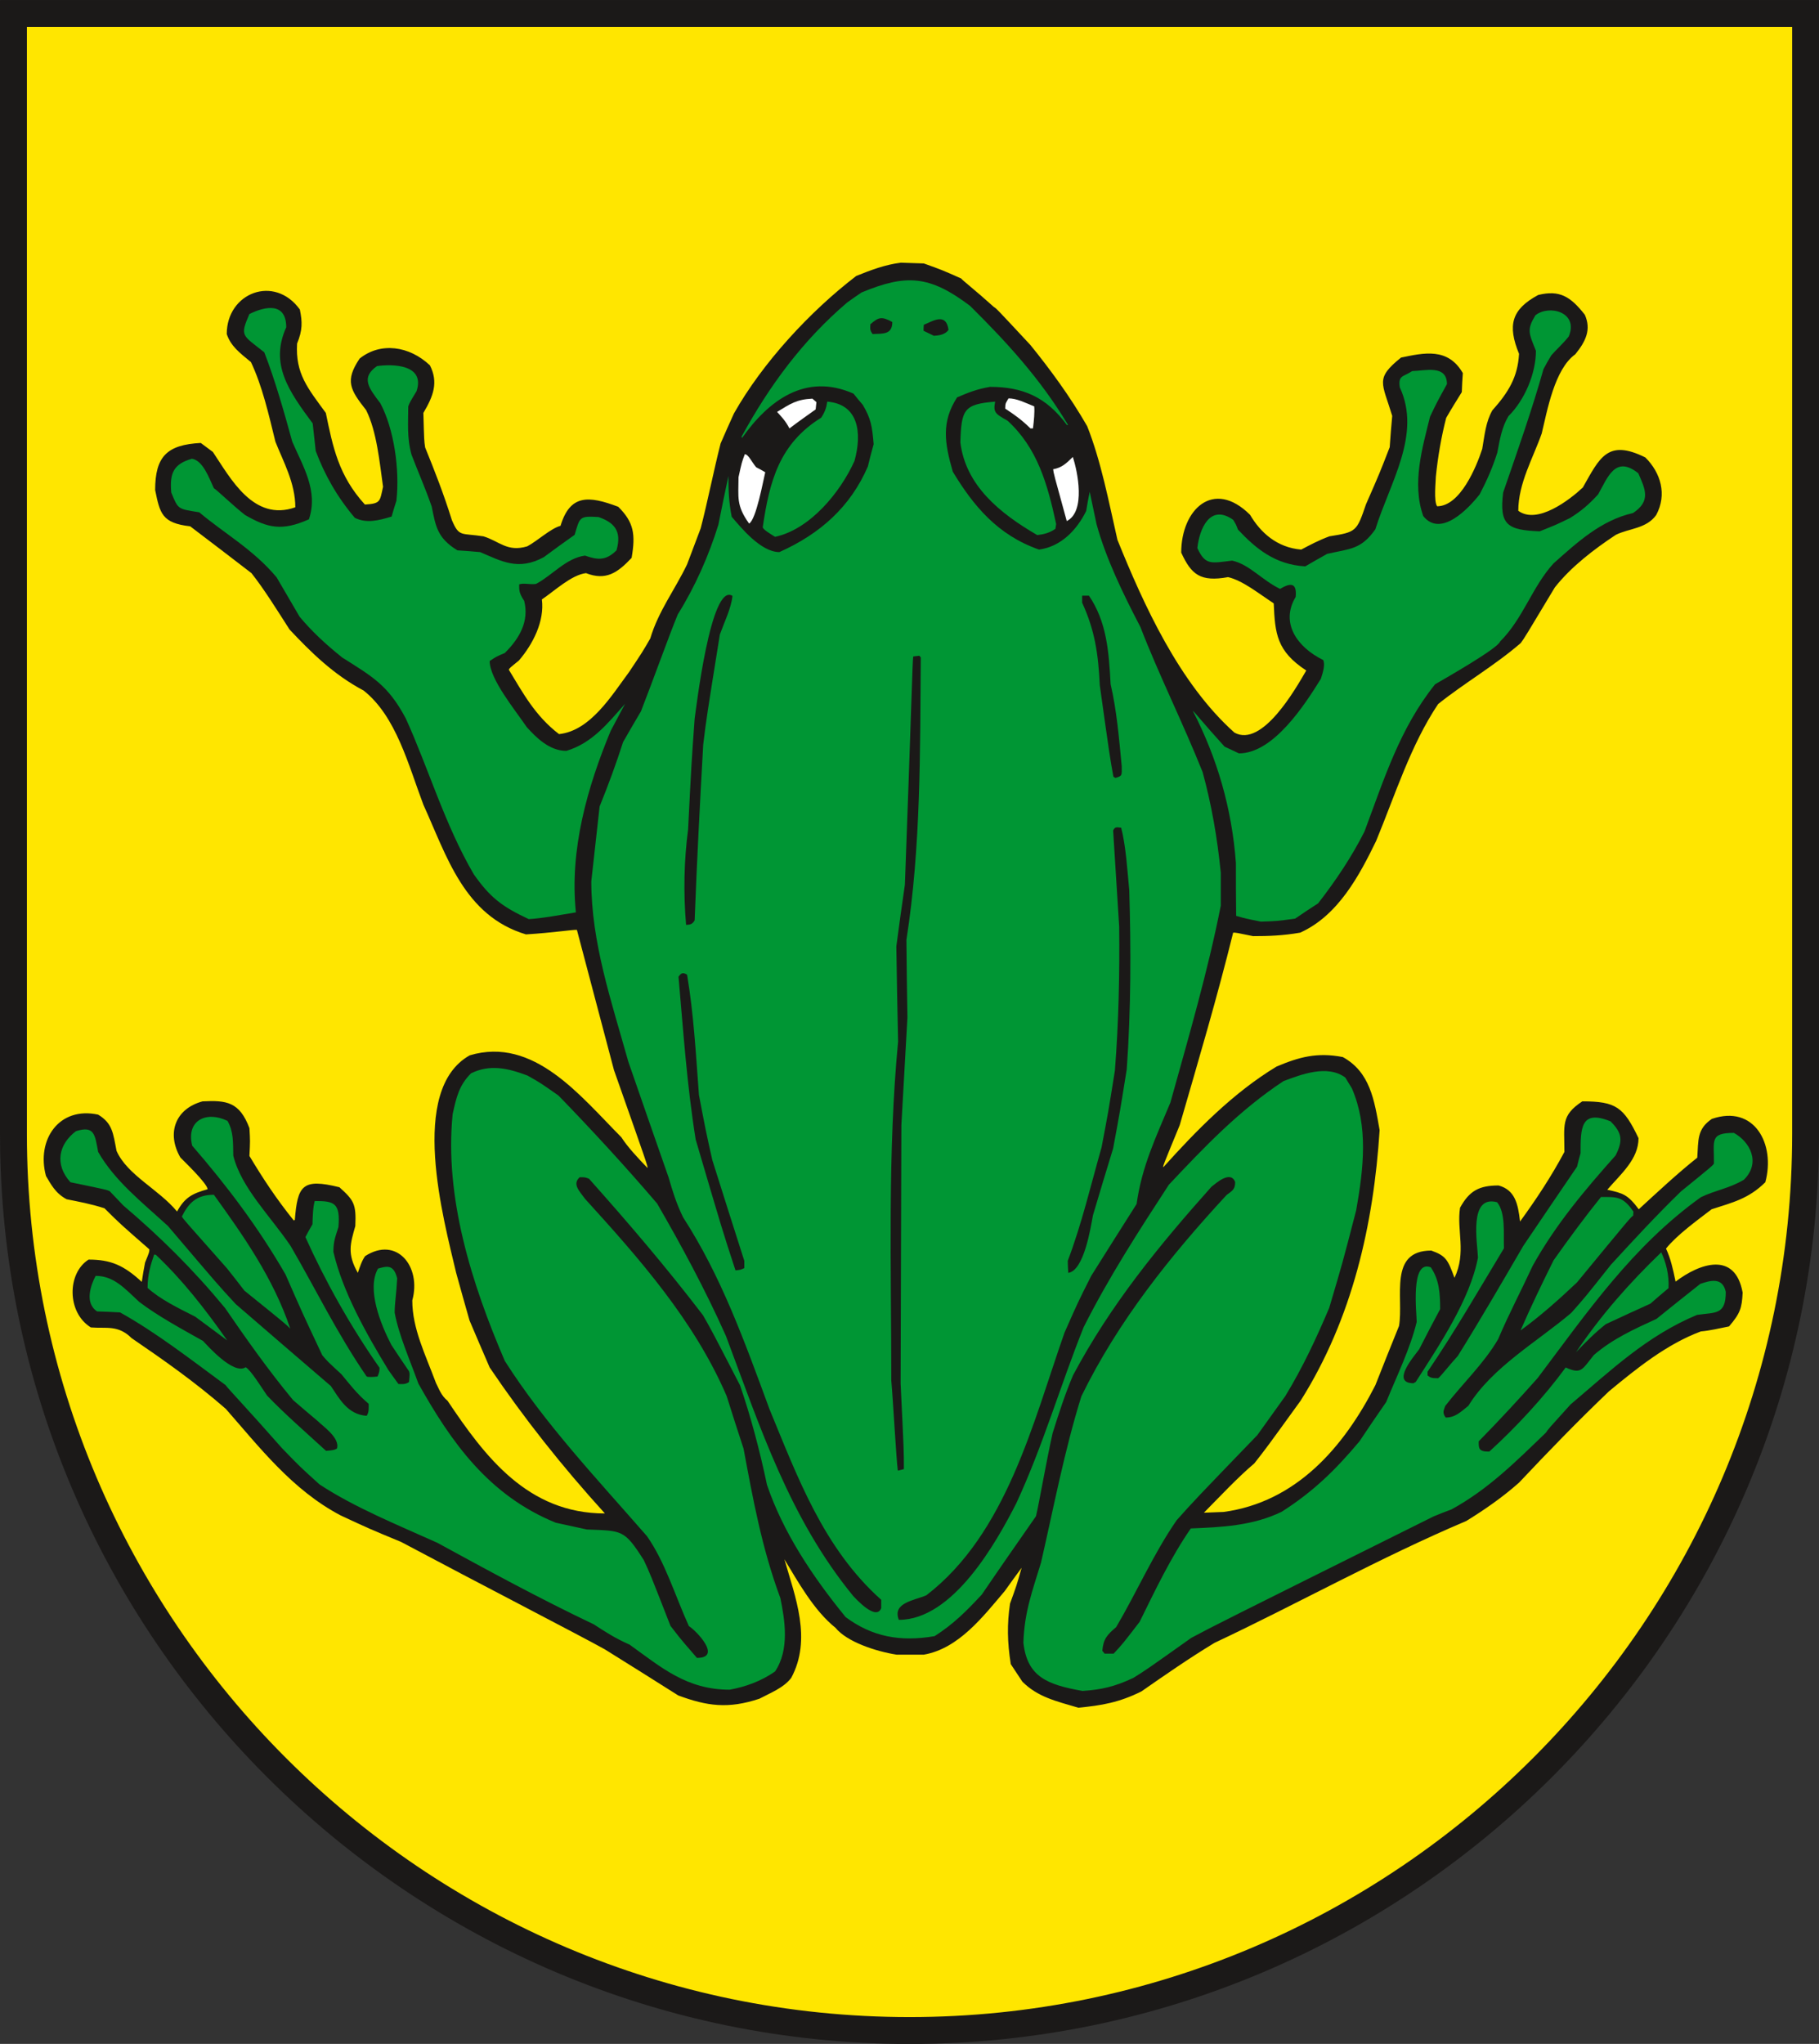
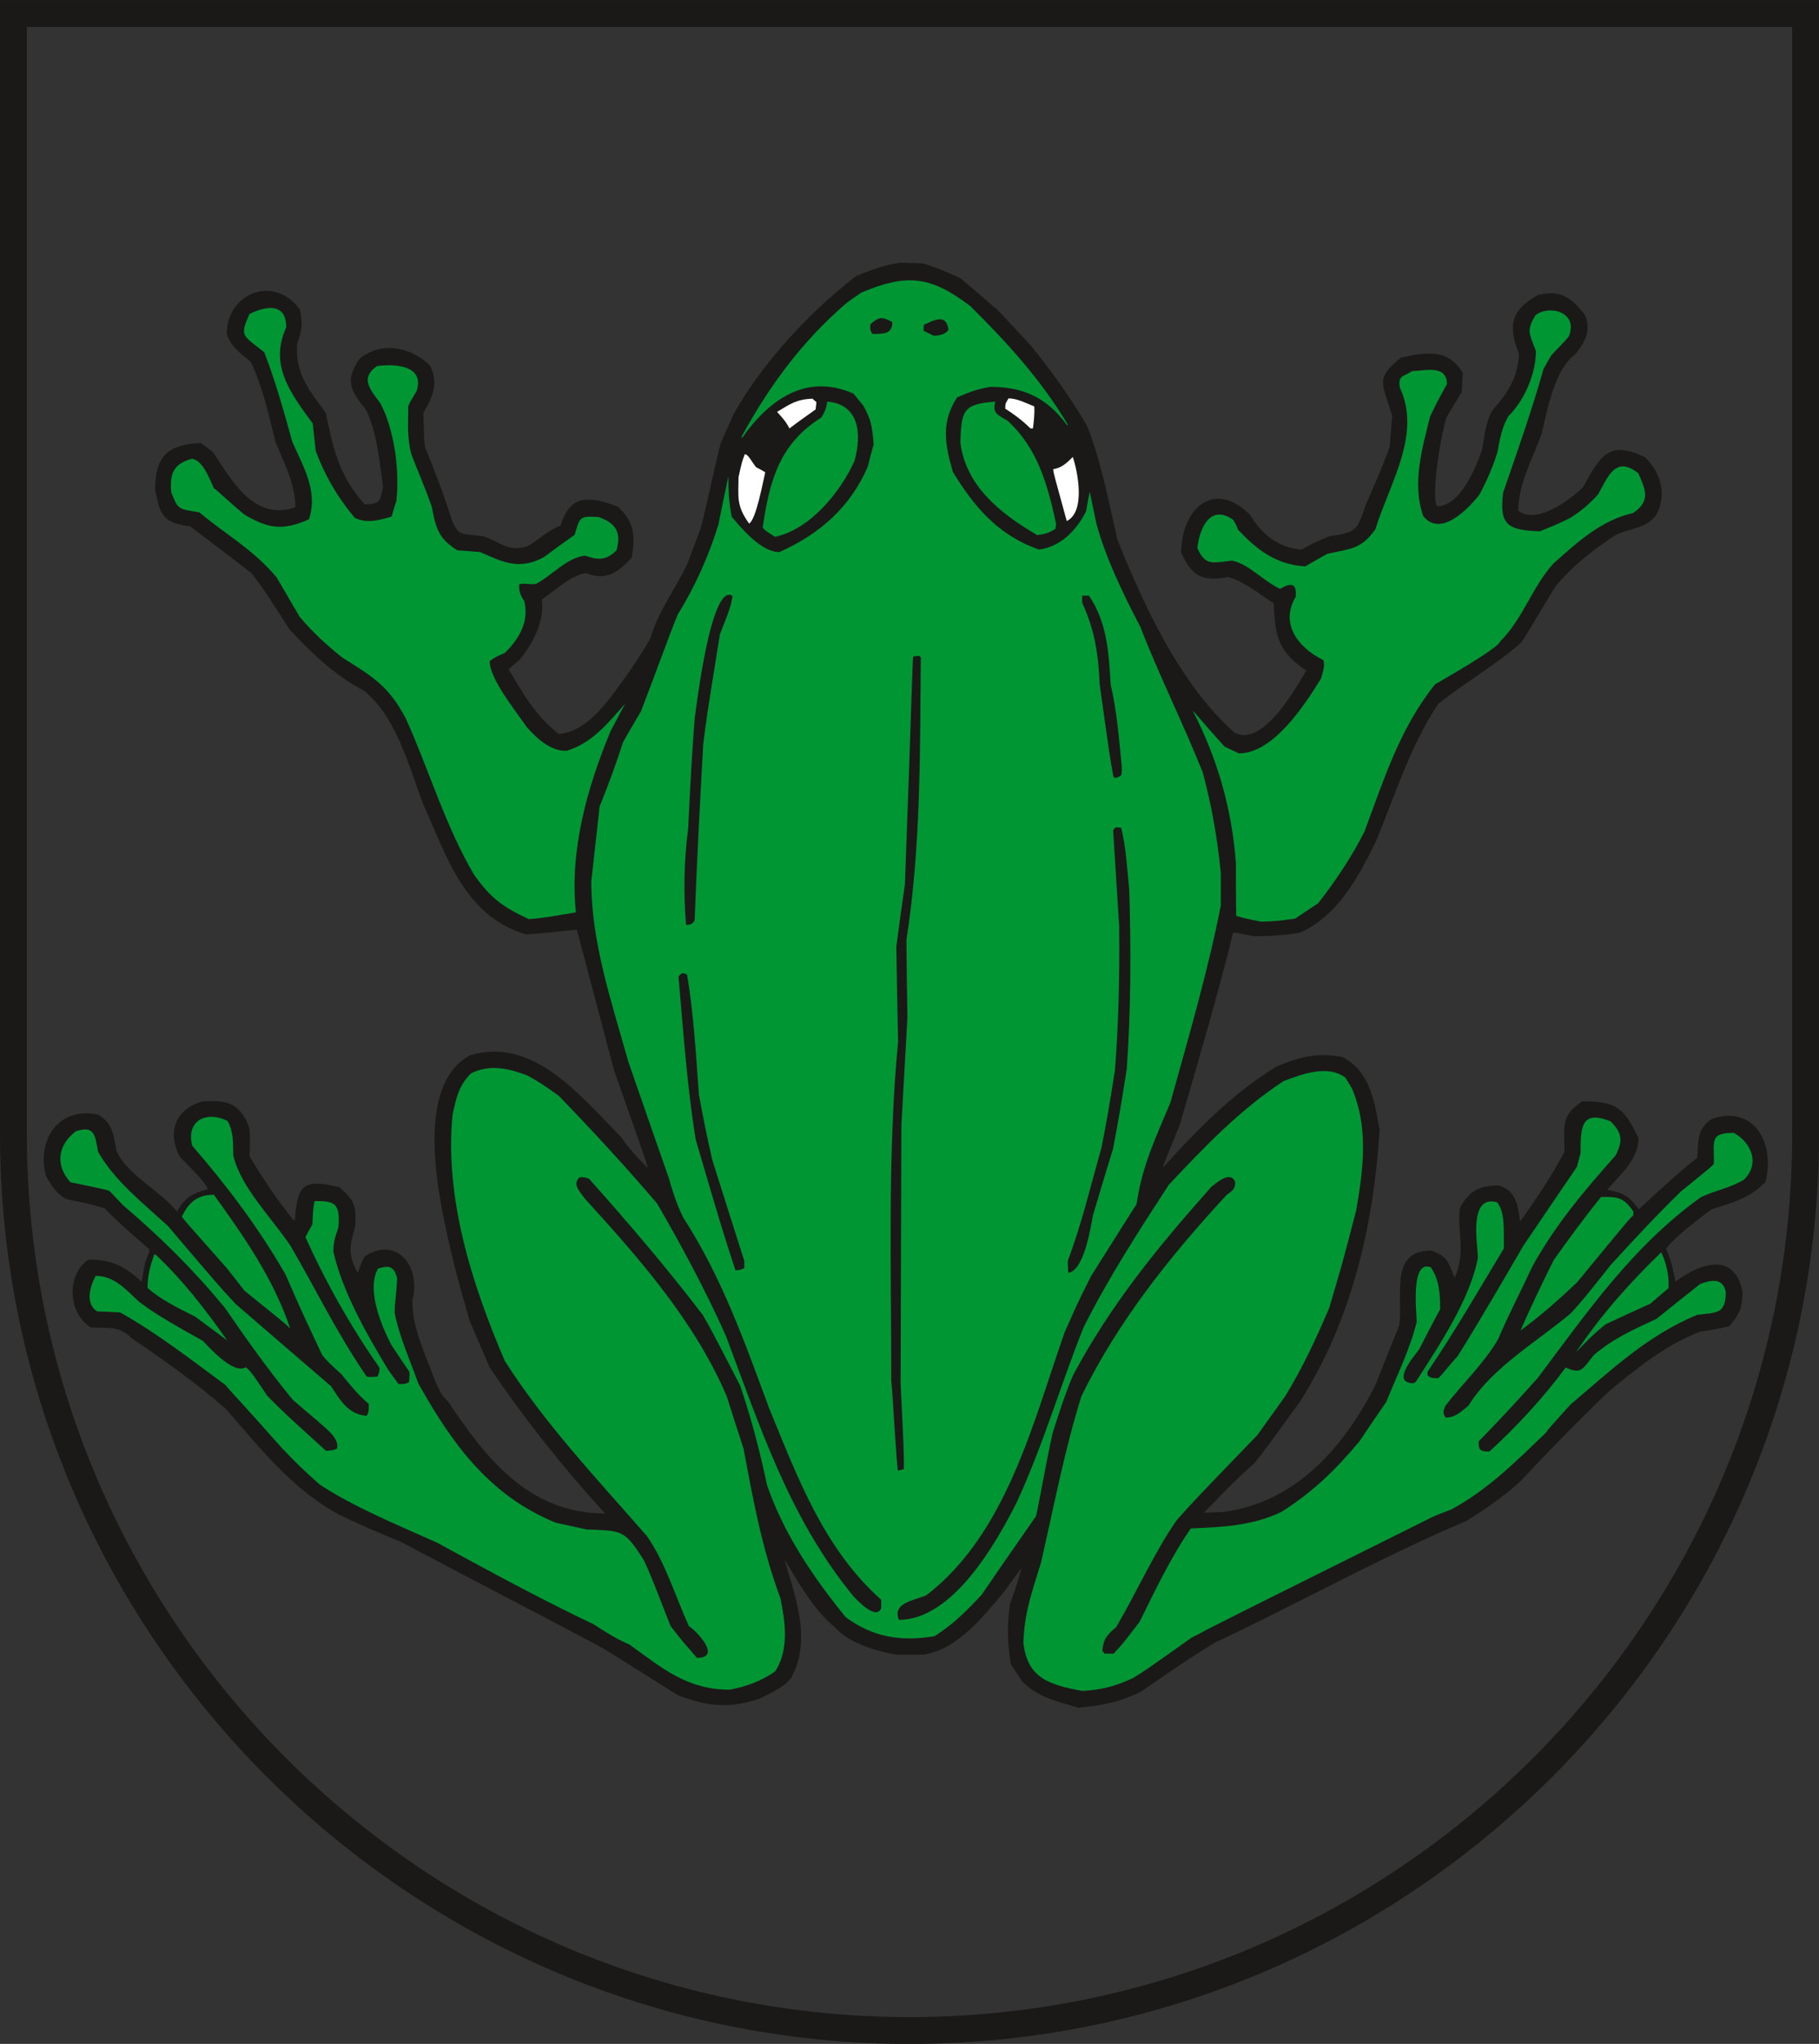
<svg xmlns="http://www.w3.org/2000/svg" xmlns:ns1="http://sodipodi.sourceforge.net/DTD/sodipodi-0.dtd" xmlns:ns2="http://www.inkscape.org/namespaces/inkscape" version="1.1" width="288" height="323.468" id="svg1092" viewBox="0 0 288 323.468" ns1:docname="Petersroda.svg" ns2:version="0.92.3 (2405546, 2018-03-11)">
  <rect x="0" y="0" width="288" height="323.468" fill="#333333" stroke="none" />
  <defs id="defs1096" />
  <ns1:namedview pagecolor="#ffffff" bordercolor="#666666" borderopacity="1" objecttolerance="10" gridtolerance="10" guidetolerance="10" ns2:pageopacity="0" ns2:pageshadow="2" ns2:window-width="1600" ns2:window-height="850" id="namedview1094" showgrid="false" ns2:zoom="1.1212869" ns2:cx="147.44857" ns2:cy="185.97264" ns2:window-x="-8" ns2:window-y="-8" ns2:window-maximized="1" ns2:current-layer="svg1092" />
  <g id="Layer1000" transform="matrix(1.001,0,0,1.001,-131.373,-354.538)">
-     <path d="m 416.835,533.48 c 0,78.063 -63.669,141.732 -141.732,141.732 -78.063,0 -141.732,-63.669 -141.732,-141.732 V 356.315 h 283.464 z" style="fill:#ffe600;fill-rule:evenodd" id="path1045" ns2:connector-curvature="0" />
    <path d="m 301.805,624.178 c -3.629,-1.069 -6.42,-1.702 -8.852,-4.116 -0.638,-0.95 -1.236,-1.86 -1.834,-2.771 -0.558,-3.483 -0.598,-6.372 -0.12,-9.579 1.037,-2.85 1.037,-2.85 1.834,-5.66 -0.917,1.227 -1.794,2.454 -2.672,3.681 -3.429,4.037 -7.297,9.104 -12.8,10.053 -1.435,0 -2.871,0 -4.307,0 -3.27,-0.514 -7.856,-2.019 -9.65,-4.235 -3.469,-2.771 -6.021,-7.441 -8.095,-10.845 1.715,5.977 4.386,12.626 1.077,18.761 -1.196,1.583 -3.389,2.414 -5.024,3.285 -4.984,1.662 -8.334,1.148 -12.84,-0.515 -3.868,-2.454 -7.736,-4.868 -11.604,-7.283 -3.748,-2.098 -20.097,-10.528 -32.219,-16.98 -5.064,-2.098 -5.064,-2.098 -9.57,-4.196 -7.696,-4.037 -12.92,-10.885 -18.183,-16.861 -4.905,-4.275 -9.889,-7.758 -14.874,-11.162 -2.153,-2.137 -3.988,-1.504 -6.46,-1.702 -3.788,-2.335 -3.788,-8.55 -0.359,-10.726 3.469,0 5.543,0.871 8.414,3.523 0.16,-1.029 0.319,-2.058 0.518,-3.048 0.678,-1.662 0.678,-1.662 0.678,-2.098 -4.626,-4.037 -4.626,-4.037 -7.098,-6.491 -2.233,-0.712 -4.027,-1.029 -5.981,-1.425 -1.794,-0.95 -2.512,-2.414 -3.27,-3.681 -1.555,-5.739 2.074,-11.043 8.254,-9.697 2.273,1.385 2.353,2.889 2.911,5.739 1.715,3.839 6.659,6.056 9.57,9.579 1.236,-2.256 2.432,-2.85 4.825,-3.523 0,-0.91 -4.107,-4.789 -4.306,-5.027 -2.233,-3.879 -0.758,-7.718 3.509,-8.866 3.788,-0.198 5.862,0.079 7.417,4.235 0.12,2.019 0.12,2.019 0,4.394 2.113,3.523 4.187,6.689 7.018,10.212 0.04,-0.04 0.08,-0.079 0.16,-0.079 0.439,-5.423 1.156,-6.65 7.058,-5.185 2.273,2.058 2.672,2.612 2.512,6.135 -0.797,2.81 -1.316,4.394 0.399,7.402 0.319,-0.95 0.638,-1.94 1.156,-2.652 4.984,-3.206 8.932,1.623 7.457,7.006 0,4.433 2.034,8.47 3.748,13.062 0.439,0.831 0.797,1.979 1.834,2.81 5.902,8.826 12.681,17.811 24.882,17.811 -6.859,-7.56 -12.76,-15.001 -18.223,-23.076 -1.077,-2.494 -2.153,-4.987 -3.19,-7.441 -0.718,-2.533 -1.435,-5.027 -2.113,-7.52 -1.994,-8.47 -7.616,-28.934 2.153,-34.396 10.128,-3.008 17.465,6.412 23.965,12.943 0.997,1.544 2.512,3.167 4.147,4.869 0.04,-0.317 0.04,-0.317 -5.303,-15.476 -1.954,-7.402 -3.908,-14.803 -5.862,-22.165 -0.439,-0.079 -3.629,0.435 -8.055,0.713 -9.809,-2.929 -12.561,-12.468 -16.229,-20.503 -2.393,-6.333 -4.306,-13.972 -9.45,-18.049 -4.785,-2.533 -8.374,-6.096 -11.723,-9.658 -1.954,-3.048 -4.067,-6.452 -6.021,-8.906 -3.23,-2.494 -6.46,-4.948 -9.69,-7.402 -4.466,-0.515 -4.785,-2.019 -5.543,-5.739 0,-5.343 1.914,-7.164 7.218,-7.441 0.638,0.475 1.276,0.95 1.914,1.425 2.791,4.156 6.42,11.083 13.039,8.747 0,-3.839 -1.914,-7.243 -3.15,-10.37 -1.077,-4.394 -2.074,-8.787 -3.868,-12.587 -1.834,-1.504 -3.19,-2.533 -3.828,-4.433 0,-6.531 7.537,-9.46 11.564,-3.879 0.399,1.979 0.439,3.246 -0.439,5.383 -0.279,4.75 1.675,7.045 4.546,10.964 1.117,5.383 1.994,9.895 6.181,14.487 2.512,-0.158 2.353,-0.475 2.871,-2.81 -0.558,-3.958 -0.997,-8.747 -2.672,-12.112 -2.552,-3.246 -3.389,-4.631 -1.037,-8.154 3.31,-2.652 7.856,-2.019 11.125,1.069 1.356,2.692 0.558,4.829 -1.037,7.52 0.12,4.394 0.12,4.394 0.279,5.462 1.515,3.721 2.911,7.283 4.227,11.478 1.156,2.731 1.435,2.019 4.984,2.573 2.512,0.752 3.748,2.533 6.938,1.583 1.635,-0.871 3.669,-2.81 5.264,-3.246 1.515,-4.987 4.426,-4.789 9.132,-3.008 2.472,2.454 2.752,4.354 2.114,8.075 -2.233,2.375 -4.067,3.641 -7.218,2.414 -2.313,0.277 -5.024,2.85 -6.978,4.156 0.439,3.443 -1.396,7.045 -3.629,9.658 -1.515,1.227 -1.515,1.227 -1.595,1.464 2.193,3.602 4.147,7.283 7.935,10.172 4.984,-0.514 8.374,-6.175 11.085,-9.816 2.113,-3.167 2.113,-3.167 3.35,-5.304 1.276,-4.314 3.908,-7.718 5.822,-11.716 0.718,-1.9 1.435,-3.8 2.153,-5.7 1.037,-3.958 2.113,-9.381 3.15,-13.418 0.678,-1.583 1.396,-3.167 2.113,-4.75 4.546,-8.035 12.042,-16.149 19.34,-21.73 2.273,-0.91 4.506,-1.781 7.058,-2.098 1.196,0.04 2.393,0.079 3.629,0.119 2.871,1.029 2.871,1.029 5.902,2.375 0.319,0.396 2.153,1.781 5.184,4.512 0.399,0.237 0.399,0.237 5.782,6.016 3.11,3.839 6.261,8.114 8.972,12.824 2.193,5.541 3.389,11.835 4.785,17.97 4.147,10.252 9.77,22.68 18.502,30.477 4.426,2.454 9.77,-7.085 11.365,-9.816 -4.665,-3.048 -4.945,-5.818 -5.144,-10.608 -2.512,-1.662 -4.905,-3.602 -7.218,-4.156 -4.386,0.792 -5.822,-0.396 -7.417,-3.879 0,-6.768 5.064,-11.756 10.886,-5.977 1.635,2.771 4.227,5.185 8.095,5.502 1.435,-0.752 2.751,-1.464 4.466,-2.098 4.267,-0.673 4.306,-0.752 5.782,-5.066 2.153,-4.908 2.153,-4.908 3.748,-9.024 0.12,-1.662 0.239,-3.325 0.399,-4.948 -1.595,-5.264 -2.751,-5.898 1.396,-9.222 3.629,-0.752 7.417,-1.623 9.77,2.454 -0.08,0.99 -0.12,1.979 -0.16,3.008 -0.837,1.346 -1.675,2.692 -2.472,4.077 -0.758,2.929 -1.316,6.135 -1.635,9.302 0,0.713 -0.359,3.839 0.199,4.671 3.668,0 6.221,-6.254 7.138,-9.064 0.399,-2.335 0.558,-4.235 1.595,-6.096 2.552,-2.85 4.027,-5.264 4.227,-8.945 -1.834,-4.473 -1.236,-7.006 3.03,-9.302 3.389,-0.831 5.104,0.237 7.377,3.127 1.037,2.335 0.16,4.196 -1.515,6.254 -3.27,2.335 -4.426,8.866 -5.303,12.508 -1.356,3.879 -3.708,7.877 -3.708,12.23 2.991,2.217 8.095,-1.702 10.208,-3.681 2.672,-4.71 3.908,-7.718 9.889,-4.75 2.432,2.414 3.469,5.858 1.715,9.104 -1.555,2.177 -4.307,2.098 -6.38,3.127 -3.469,2.296 -7.058,5.027 -9.65,8.312 -4.705,7.837 -4.705,7.837 -5.383,8.787 -4.107,3.562 -8.932,6.333 -13.079,9.658 -4.346,6.491 -6.779,14.328 -9.809,21.651 -2.672,5.502 -6.021,11.795 -12.003,14.487 -2.712,0.475 -5.024,0.554 -7.457,0.554 -2.672,-0.554 -2.672,-0.554 -3.15,-0.554 -2.512,10.172 -5.503,20.265 -8.454,30.438 -2.672,6.491 -2.672,6.491 -2.592,6.65 5.264,-5.858 11.085,-11.795 17.904,-15.912 3.549,-1.504 6.42,-2.296 10.487,-1.504 4.306,2.375 4.984,6.768 5.822,11.558 -0.957,14.922 -4.307,29.765 -12.481,42.747 -5.383,7.441 -5.383,7.441 -7.337,9.935 -2.672,2.256 -5.503,5.304 -7.975,7.797 1.037,-0.04 2.074,-0.079 3.11,-0.119 11.444,-1.544 18.981,-10.172 24.005,-20.028 1.236,-3.127 2.472,-6.254 3.748,-9.381 0.758,-4.512 -1.715,-11.914 5.104,-11.914 2.353,0.831 2.632,1.504 3.669,4.314 1.914,-4.077 0.319,-7.441 0.877,-11.083 1.475,-2.692 3.03,-3.523 6.101,-3.523 2.592,0.712 3.071,2.889 3.389,5.7 2.592,-3.562 4.945,-7.125 7.018,-11.004 0,-4.235 -0.598,-5.739 2.831,-7.995 5.343,0 6.54,0.91 8.892,5.818 0,3.325 -2.791,5.66 -4.945,8.154 2.512,0.554 3.23,0.752 4.984,3.087 3.071,-2.81 6.061,-5.62 9.251,-8.154 0.199,-2.771 -0.08,-4.512 2.313,-6.135 6.699,-2.296 10.088,3.958 8.454,10.014 -2.632,2.612 -5.184,3.206 -8.493,4.275 -2.273,1.742 -5.463,4.037 -7.218,6.214 0.718,1.544 1.077,3.087 1.515,5.225 3.748,-2.85 9.411,-4.908 10.607,1.742 -0.12,2.494 -0.399,3.285 -2.153,5.343 -1.595,0.317 -3.07,0.673 -4.466,0.792 -5.423,2.019 -10.208,5.898 -14.515,9.46 -4.905,4.67 -9.61,9.539 -14.236,14.447 -2.632,2.335 -5.503,4.314 -8.334,6.056 -13.717,5.818 -26.637,13.062 -39.836,19.276 -3.987,2.414 -7.696,4.987 -11.564,7.679 -3.509,1.742 -6.261,2.217 -9.969,2.573 z" style="fill:#1b1918;fill-rule:evenodd" id="path1047" ns2:connector-curvature="0" />
    <path d="m 302.483,621.526 c -5.583,-0.99 -8.773,-2.217 -9.371,-7.639 0.16,-4.868 1.396,-8.075 2.791,-12.666 2.034,-8.866 3.708,-17.732 6.38,-26.282 5.822,-11.914 14.076,-22.205 22.968,-31.823 0.957,-0.712 1.356,-0.91 1.356,-2.058 -0.758,-1.939 -3.15,0.317 -3.748,0.752 -8.334,9.341 -15.95,18.643 -21.892,29.804 -1.236,2.889 -2.233,5.977 -3.23,9.143 -1.037,4.631 -2.114,10.964 -2.632,13.141 -2.871,4.116 -5.742,8.233 -8.573,12.389 -2.393,2.573 -4.426,4.631 -7.457,6.57 -5.463,0.95 -9.929,0.079 -14.076,-3.008 -5.303,-6.491 -9.889,-13.418 -12.441,-20.899 -1.156,-5.502 -2.592,-10.885 -4.267,-15.753 -4.506,-8.708 -4.506,-8.708 -5.862,-11.083 -5.941,-7.758 -11.883,-14.684 -18.024,-21.572 -0.638,-0.237 -0.638,-0.237 -1.475,-0.237 -1.156,1.069 -0.16,2.058 0.837,3.404 8.454,9.302 17.226,19.157 22.41,31.19 0.877,2.771 1.754,5.541 2.672,8.312 1.475,7.877 2.871,15.674 5.822,23.63 0.718,3.483 1.475,8.154 -0.837,11.597 -2.233,1.583 -4.785,2.454 -7.178,2.889 -6.819,0 -10.806,-3.523 -15.831,-7.125 -2.353,-1.029 -3.948,-2.098 -5.662,-3.206 -8.653,-4.116 -16.708,-8.51 -24.763,-12.903 -6.34,-2.85 -13.079,-5.581 -18.622,-9.222 -3.11,-2.81 -3.11,-2.81 -5.941,-5.739 -5.503,-6.254 -8.334,-9.183 -8.932,-9.974 -5.583,-4.117 -11.046,-8.352 -16.668,-11.479 -1.236,-0.079 -2.432,-0.119 -3.629,-0.158 -2.074,-1.346 -0.957,-4.275 -0.239,-5.62 2.871,0 4.546,1.939 6.899,4.116 2.911,2.216 6.5,4.156 10.089,6.175 0.678,0.713 4.825,5.423 6.739,4.156 0.758,0.356 2.512,3.206 3.389,4.473 2.672,2.81 6.221,5.897 9.331,8.747 1.236,-0.119 1.236,-0.119 1.715,-0.356 0.558,-1.702 -2.353,-3.641 -3.031,-4.354 -1.316,-1.108 -2.632,-2.216 -3.908,-3.325 -4.027,-4.868 -7.497,-9.816 -10.766,-14.566 -5.104,-6.175 -10.248,-11.241 -16.07,-16.189 -0.718,-0.752 -1.436,-1.504 -2.153,-2.256 -0.478,-0.237 -0.478,-0.237 -6.221,-1.425 -2.552,-2.81 -1.874,-6.016 0.877,-8.075 2.911,-0.91 2.991,0.515 3.509,3.285 2.632,4.591 6.899,7.916 11.046,11.716 7.975,9.381 7.975,9.381 10.726,12.349 4.984,4.314 10.009,8.629 15.033,12.943 1.316,1.94 2.632,4.512 5.662,4.71 0.399,-0.594 0.319,-1.227 0.319,-1.9 -1.914,-1.623 -2.991,-3.087 -4.307,-4.67 -2.193,-2.019 -2.193,-2.019 -3.03,-3.008 -3.15,-6.689 -3.15,-6.689 -5.822,-12.785 -4.346,-7.52 -9.331,-14.091 -14.754,-20.345 -0.997,-4.037 2.273,-5.541 5.583,-3.918 0.957,1.662 0.877,3.364 0.917,5.502 1.276,5.106 5.862,9.539 9.052,14.249 3.908,6.689 7.337,13.814 12.043,20.661 0.279,0.119 1.117,0.079 1.715,0 0.319,-0.673 0.319,-0.99 0.319,-1.385 -4.586,-6.531 -8.653,-13.814 -11.723,-20.661 0.359,-0.673 0.718,-1.346 1.117,-2.019 0.04,-1.267 0.08,-2.731 0.359,-3.681 3.07,0 4.067,0.277 3.748,4.116 -0.439,1.464 -0.797,2.137 -0.797,3.918 1.435,6.214 5.104,12.785 8.693,18.682 0.518,0.713 1.037,1.464 1.595,2.216 0.439,0 1.077,0.119 1.675,-0.317 0.12,-1.306 0.12,-1.306 0,-1.702 -0.957,-1.385 -1.874,-2.771 -2.791,-4.156 -1.715,-3.285 -3.948,-8.866 -2.113,-12.072 1.396,-0.396 2.472,-0.712 3.031,1.544 -0.12,2.414 -0.399,3.879 -0.399,5.423 0.638,3.483 2.393,7.441 3.748,11.201 5.184,9.262 11.125,17.693 21.732,22.007 1.635,0.356 3.27,0.712 4.905,1.069 5.622,0.237 5.902,-0.04 9.012,4.829 0.997,2.137 0.997,2.137 4.227,10.41 2.113,2.771 2.512,3.087 4.187,5.066 4.067,0 -0.16,-4.354 -1.276,-5.027 -2.233,-4.948 -3.748,-10.093 -6.619,-14.21 -7.975,-9.143 -16.19,-17.811 -22.49,-27.707 -5.264,-12.23 -9.57,-25.925 -8.254,-39.027 0.598,-2.731 1.037,-4.591 2.911,-6.452 2.911,-1.425 5.702,-0.871 8.932,0.356 2.034,1.148 2.034,1.148 4.905,3.167 5.144,5.304 10.487,11.083 15.591,17.059 3.828,6.61 7.576,13.537 10.886,20.938 5.383,14.328 10.049,28.815 20.137,41.125 0.319,0.317 3.629,4.037 4.426,1.9 0,-0.435 0,-0.871 0,-1.306 -9.171,-8.193 -13.239,-19.434 -17.665,-30.121 -4.027,-10.924 -7.616,-20.978 -13.677,-30.359 -1.117,-2.296 -1.715,-4.314 -2.273,-6.254 -2.153,-6.135 -4.267,-12.231 -6.38,-18.326 -2.712,-9.658 -5.862,-18.88 -5.862,-28.538 0.439,-3.958 0.877,-7.916 1.316,-11.835 1.396,-3.443 2.632,-6.808 3.708,-10.172 0.917,-1.623 1.874,-3.246 2.831,-4.868 2.113,-5.423 4.267,-11.518 5.822,-15.318 2.791,-4.473 4.905,-9.302 6.42,-14.17 0.518,-2.573 1.037,-5.146 1.595,-7.718 0,2.019 0.04,4.077 0.518,6.452 1.435,1.662 4.586,5.581 7.537,5.581 6.46,-2.889 11.245,-7.164 13.996,-13.537 0.279,-1.187 0.598,-2.375 0.917,-3.523 -0.239,-2.889 -0.439,-4.037 -1.715,-6.214 -0.518,-0.594 -0.997,-1.187 -1.475,-1.781 -7.616,-3.364 -13.478,1.148 -17.625,7.006 -0.04,-0.079 -0.08,-0.158 -0.08,-0.198 4.386,-8.035 9.69,-15.239 16.708,-21.215 0.758,-0.554 1.515,-1.069 2.273,-1.583 7.058,-2.929 10.766,-2.731 17.186,2.137 5.742,5.7 11.085,11.479 15.472,18.801 -0.08,0 -0.12,0 -0.16,0.04 -3.27,-4.473 -7.018,-6.056 -12.162,-6.056 -2.153,0.356 -3.549,0.95 -5.224,1.662 -2.512,3.879 -1.994,7.204 -0.678,11.755 3.23,5.343 7.058,10.014 13.637,12.31 3.509,-0.475 5.981,-3.127 7.457,-6.096 0.16,-1.029 0.359,-2.058 0.558,-3.048 0.359,1.702 0.718,3.404 1.077,5.106 1.475,5.383 4.107,10.845 6.938,16.268 2.951,7.639 6.699,15.08 9.849,22.957 1.396,5.106 2.313,10.291 2.871,15.912 0,1.702 0,3.443 0,5.185 -2.034,10.331 -5.064,20.701 -7.975,31.15 -2.313,5.541 -4.506,10.053 -5.343,16.03 -2.393,3.76 -4.785,7.56 -7.178,11.36 -2.113,4.196 -2.113,4.196 -4.227,8.985 -4.945,14.051 -9.132,31.744 -21.852,41.52 -1.954,0.831 -5.423,1.187 -4.346,3.879 8.573,0 15.392,-12.191 18.582,-18.445 4.227,-9.104 6.978,-18.682 10.647,-27.825 3.987,-7.916 8.733,-15.239 13.478,-22.522 5.622,-5.977 11.165,-11.795 18.143,-16.387 2.672,-0.99 6.899,-2.692 9.77,-0.554 0.319,0.554 0.678,1.108 1.037,1.702 2.592,6.016 1.874,12.547 0.678,19.276 -2.153,8.312 -2.153,8.312 -4.267,15.437 -2.034,4.789 -4.147,9.341 -6.938,13.932 -1.475,2.058 -2.951,4.116 -4.426,6.175 -9.929,10.291 -9.929,10.291 -12.76,13.457 -3.669,5.304 -6.261,11.28 -9.57,16.901 -1.435,1.227 -2.034,1.86 -2.193,3.76 0.12,0.119 0.239,0.277 0.359,0.435 0.479,0 0.957,0 1.436,0 1.396,-1.504 1.396,-1.504 4.107,-5.027 2.472,-5.027 4.945,-10.212 8.095,-14.764 4.745,-0.198 9.809,-0.396 14.395,-2.652 5.024,-3.206 8.493,-6.61 12.282,-11.122 1.396,-2.098 2.791,-4.156 4.227,-6.214 1.675,-4.116 3.828,-8.51 4.825,-12.666 0,-1.306 -1.037,-9.935 2.233,-8.629 1.316,1.94 1.475,4.037 1.475,6.61 -1.117,2.098 -2.233,4.196 -3.31,6.333 -0.758,1.069 -4.586,5.383 -0.877,5.383 0.08,-0.079 0.199,-0.158 0.319,-0.198 3.708,-5.779 8.613,-13.062 9.849,-19.672 -0.08,-2.296 -1.515,-9.974 3.031,-8.747 1.356,1.702 0.997,4.829 1.077,7.283 -3.948,6.531 -7.696,13.062 -12.082,19.513 0,0.198 0,0.396 0,0.594 0.439,0.317 0.558,0.435 1.675,0.435 0.478,-0.356 1.794,-2.098 3.11,-3.523 3.629,-5.818 7.018,-11.676 10.368,-17.416 2.831,-4.196 5.662,-8.352 8.493,-12.508 0.16,-0.713 0.359,-1.425 0.558,-2.137 0,-3.918 0,-6.966 4.745,-5.027 1.874,1.86 1.954,3.087 0.797,5.383 -4.865,5.462 -9.49,10.924 -13.119,17.455 -1.794,3.879 -3.748,7.56 -5.463,11.597 -2.233,3.839 -5.622,7.006 -8.374,10.568 -0.199,0.633 -0.518,1.029 0.08,1.821 1.515,0 2.353,-0.871 3.589,-1.86 3.748,-6.096 10.966,-10.172 16.269,-14.684 2.114,-2.375 2.114,-2.375 6.261,-7.6 3.669,-3.998 7.138,-7.758 11.085,-11.597 5.064,-4.116 5.064,-4.116 5.224,-4.433 0.04,-3.602 -0.718,-4.829 3.15,-4.829 2.552,1.385 4.306,4.71 1.595,7.402 -2.313,1.385 -4.546,1.662 -6.819,2.771 -10.806,7.758 -17.904,18.088 -25.8,28.577 -3.031,3.404 -6.141,6.768 -9.331,10.014 0,1.029 -0.08,1.662 1.675,1.623 4.227,-3.839 8.733,-8.708 12.082,-13.299 2.472,1.108 2.552,0.396 4.466,-1.979 2.951,-2.533 6.26,-4.037 9.889,-5.7 2.313,-1.86 4.626,-3.721 6.938,-5.541 1.435,-0.475 3.509,-1.188 4.027,1.267 0,3.681 -1.595,3.206 -4.546,3.641 -7.895,3.285 -13.558,8.708 -20.018,14.17 -3.549,3.918 -3.549,3.918 -3.868,4.433 -4.785,4.591 -9.092,8.945 -14.953,12.151 -0.957,0.356 -1.914,0.712 -2.831,1.108 -34.293,17.059 -34.293,17.059 -38.321,19.197 -7.138,5.066 -7.138,5.066 -9.171,6.333 -2.951,1.385 -5.024,1.86 -8.015,2.058 z" style="fill:#009634;fill-rule:evenodd" id="path1049" ns2:connector-curvature="0" />
    <path d="m 273.254,586.694 c -0.239,-1.583 -0.758,-11.201 -1.037,-14.249 0,-17.97 -0.598,-36.058 1.077,-53.593 -0.12,-5.027 -0.199,-10.053 -0.279,-15.041 0.439,-3.285 0.877,-6.531 1.356,-9.777 1.037,-27.984 1.196,-35.504 1.316,-36.058 0.319,-0.04 0.638,-0.079 0.957,-0.119 0.08,0.079 0.16,0.158 0.239,0.277 -0.12,14.724 0.04,29.884 -2.273,44.647 0.04,4.077 0.08,8.154 0.16,12.27 -0.319,5.66 -0.638,11.32 -0.957,17.02 -0.04,13.616 -0.08,27.232 -0.12,40.847 0.518,10.687 0.518,10.687 0.518,13.537 -0.319,0.079 -0.638,0.158 -0.957,0.237 z" style="fill:#1b1918;fill-rule:evenodd" id="path1051" ns2:connector-curvature="0" />
    <path d="m 380.52,567.973 c 3.908,-5.818 8.454,-10.964 13.478,-15.793 0.718,1.464 1.276,3.562 1.156,5.66 -0.957,0.792 -1.914,1.623 -2.871,2.454 -2.353,1.069 -4.705,2.137 -7.058,3.246 -1.715,1.346 -3.23,2.889 -4.705,4.433 z" style="fill:#009634;fill-rule:evenodd" id="path1053" ns2:connector-curvature="0" />
    <path d="m 167.185,566.112 c -1.715,-1.267 -3.389,-2.533 -5.064,-3.76 -2.751,-1.385 -5.583,-2.771 -7.537,-4.552 0,-2.058 0.478,-3.642 1.037,-5.264 0.08,0 0.16,0 0.279,0.04 4.147,3.918 7.696,8.431 11.285,13.537 z" style="fill:#009634;fill-rule:evenodd" id="path1055" ns2:connector-curvature="0" />
    <path d="m 371.747,564.529 c 1.635,-3.76 3.429,-7.481 5.224,-11.083 2.433,-3.444 4.945,-6.848 7.497,-10.014 2.432,0 3.469,-0.158 5.144,2.335 -0.04,0.198 -0.04,0.396 -0.04,0.594 -0.478,0.356 -0.478,0.356 -8.892,10.568 -2.751,2.612 -5.862,5.383 -8.932,7.599 z" style="fill:#009634;fill-rule:evenodd" id="path1057" ns2:connector-curvature="0" />
    <path d="m 177.154,564.252 c -0.638,-0.673 -0.638,-0.673 -7.257,-6.016 -0.917,-1.188 -1.834,-2.375 -2.751,-3.523 -6.819,-7.679 -6.819,-7.679 -7.138,-8.193 1.077,-2.177 2.353,-3.443 5.064,-3.443 4.586,6.372 9.411,13.18 12.082,21.176 z" style="fill:#009634;fill-rule:evenodd" id="path1059" ns2:connector-curvature="0" />
    <path d="m 300.21,555.425 c -0.04,-0.633 -0.08,-1.267 -0.08,-1.9 2.233,-5.897 3.669,-12.072 5.343,-17.93 1.037,-5.423 1.037,-5.423 2.113,-12.151 0.598,-7.639 0.758,-15.278 0.678,-22.759 -0.319,-5.066 -0.638,-10.133 -0.957,-15.199 0.279,-0.554 0.439,-0.554 1.276,-0.435 0.758,3.008 0.957,6.57 1.276,9.895 0.279,9.183 0.279,18.841 -0.399,28.3 -1.077,6.729 -1.077,6.729 -2.153,12.508 -1.077,3.523 -2.153,7.045 -3.19,10.568 -0.359,1.9 -1.396,8.747 -3.908,9.104 z" style="fill:#1b1918;fill-rule:evenodd" id="path1061" ns2:connector-curvature="0" />
    <path d="m 247.574,555.03 c -2.074,-6.333 -2.074,-6.333 -6.3,-20.701 -1.396,-8.747 -1.954,-17.139 -2.712,-25.728 0.359,-0.475 0.598,-0.792 1.356,-0.317 1.037,6.135 1.396,12.547 1.874,18.999 1.077,5.66 1.077,5.66 2.113,10.291 1.675,5.304 3.349,10.608 5.064,15.951 0,0.356 0,0.752 0,1.148 -0.598,0.277 -0.598,0.277 -1.396,0.356 z" style="fill:#1b1918;fill-rule:evenodd" id="path1063" ns2:connector-curvature="0" />
    <path d="m 239.759,500.408 c -0.439,-5.106 -0.319,-10.291 0.319,-15.08 0.518,-10.291 0.518,-10.291 1.037,-17.534 0.199,-1.267 2.552,-21.651 5.981,-19.395 -0.199,1.939 -1.276,4.116 -1.994,6.095 -2.113,13.181 -2.113,13.181 -2.632,17.416 -0.518,9.222 -0.997,18.326 -1.356,27.786 -0.399,0.712 -0.877,0.673 -1.356,0.712 z" style="fill:#1b1918;fill-rule:evenodd" id="path1065" ns2:connector-curvature="0" />
    <path d="m 330.675,499.893 c -2.393,-0.475 -2.393,-0.475 -3.908,-0.91 -0.04,-2.81 -0.04,-5.581 -0.04,-8.352 -0.638,-8.668 -2.991,-16.664 -6.819,-24.065 0.199,0.079 1.675,1.979 5.024,5.66 0.758,0.356 1.515,0.712 2.273,1.069 5.463,0 10.408,-7.679 12.96,-11.795 0.319,-0.99 0.718,-2.256 0.359,-2.969 -4.107,-2.019 -6.819,-5.858 -4.346,-9.974 0.239,-2.454 -0.997,-2.137 -2.472,-1.267 -2.911,-1.425 -4.865,-3.879 -7.576,-4.473 -3.31,0.396 -4.227,0.792 -5.503,-1.979 0.319,-2.969 1.954,-7.085 5.662,-4.473 0.439,0.712 0.439,0.712 0.758,1.544 2.831,3.008 5.862,5.541 10.647,5.818 1.156,-0.673 2.313,-1.346 3.469,-1.979 3.668,-0.831 5.343,-0.673 7.616,-3.879 2.313,-7.402 7.337,-15.001 3.868,-22.442 -0.279,-1.939 0.518,-1.623 1.954,-2.573 1.994,-0.04 5.503,-1.069 5.503,2.058 -1.595,2.889 -1.595,2.889 -2.672,5.146 -1.196,4.869 -2.911,10.528 -1.077,15.714 2.751,3.444 7.098,-1.108 8.932,-3.443 1.156,-2.216 2.074,-4.314 2.791,-6.61 0.399,-2.137 0.718,-3.998 1.754,-5.739 2.592,-2.573 4.346,-6.768 4.346,-10.331 -1.117,-2.81 -1.475,-3.325 -0.08,-5.62 2.193,-1.742 6.899,-0.475 5.264,3.364 -0.997,1.227 -1.994,2.098 -2.751,2.969 -0.439,0.712 -0.837,1.425 -1.236,2.177 -1.794,6.373 -4.107,12.943 -6.38,19.513 -0.638,5.146 0.678,5.937 5.782,6.135 2.672,-1.069 2.672,-1.069 4.785,-2.098 1.794,-1.108 3.07,-2.216 4.466,-3.76 1.515,-2.692 2.712,-6.214 6.34,-3.325 1.117,2.533 2.034,4.394 -0.837,6.293 -5.064,1.148 -8.812,4.631 -12.561,7.956 -3.349,3.642 -4.825,8.747 -8.454,12.349 -0.359,1.108 -8.733,5.858 -10.288,6.768 -5.583,6.966 -8.055,14.962 -11.165,23.274 -1.994,3.958 -4.506,7.718 -7.337,11.36 -1.236,0.792 -2.433,1.583 -3.629,2.414 -2.911,0.396 -2.911,0.396 -5.423,0.475 z" style="fill:#009634;fill-rule:evenodd" id="path1067" ns2:connector-curvature="0" />
    <path d="m 214.876,499.498 c -4.346,-2.019 -6.181,-3.523 -8.693,-7.085 -4.626,-7.916 -7.218,-16.901 -10.767,-24.659 -2.791,-5.264 -5.303,-6.61 -10.049,-9.618 -2.712,-2.177 -4.825,-4.156 -6.739,-6.452 -1.236,-2.098 -2.432,-4.156 -3.629,-6.214 -3.708,-4.433 -8.254,-6.927 -12.242,-10.291 -3.389,-0.554 -3.31,-0.396 -4.426,-3.127 -0.279,-3.127 0.399,-4.512 3.27,-5.343 1.715,0.277 2.672,2.929 3.469,4.671 0.279,0.079 3.15,2.85 4.945,4.235 3.589,2.058 5.822,2.573 10.089,0.673 1.515,-4.512 -0.957,-8.391 -2.632,-12.27 -1.316,-4.789 -2.751,-9.816 -4.426,-14.13 -3.469,-2.771 -3.908,-2.494 -2.353,-6.056 2.552,-1.267 5.822,-1.86 5.822,2.098 -2.632,5.818 0.399,10.093 4.187,15.199 0.16,1.425 0.319,2.889 0.478,4.354 1.396,3.721 3.31,7.164 6.181,10.568 1.834,0.91 3.748,0.435 5.822,-0.198 0.239,-0.831 0.478,-1.662 0.758,-2.494 0.558,-4.948 -0.399,-11.439 -2.552,-15.437 -1.834,-2.414 -3.11,-4.037 -0.518,-5.858 2.472,-0.356 7.656,-0.277 6.261,3.958 -1.077,1.781 -1.077,1.781 -1.316,2.414 0,2.533 -0.239,4.908 0.518,7.639 1.037,2.731 2.113,5.106 3.19,8.193 0.638,3.087 0.837,4.948 4.067,6.927 1.196,0.079 2.393,0.158 3.589,0.277 3.389,1.425 6.021,3.008 10.088,0.792 1.595,-1.187 3.23,-2.375 4.865,-3.523 0.837,-2.81 0.718,-3.008 3.788,-2.81 2.353,0.831 3.748,2.098 2.831,5.264 -1.715,1.702 -3.03,1.504 -4.984,0.831 -2.991,0.396 -5.184,3.127 -7.736,4.473 -0.957,0.158 -1.914,-0.198 -2.672,0.079 0,1.029 0,1.385 0.797,2.612 0.797,3.206 -0.718,5.897 -3.07,8.233 -1.316,0.554 -1.316,0.554 -2.393,1.267 0,2.85 3.948,7.639 5.862,10.449 1.435,1.583 3.549,3.76 6.261,3.76 4.107,-1.227 6.579,-4.394 9.291,-7.441 -0.758,1.425 -1.515,2.85 -2.273,4.275 -3.669,8.826 -6.54,18.801 -5.503,28.696 -2.432,0.396 -5.303,0.95 -7.457,1.069 z" style="fill:#009634;fill-rule:evenodd" id="path1069" ns2:connector-curvature="0" />
    <path d="m 307.667,477.174 c -0.12,-0.079 -0.239,-0.158 -0.319,-0.198 -0.558,-3.087 -0.558,-3.087 -2.153,-14.447 -0.239,-5.066 -0.797,-8.708 -2.791,-13.062 0,-0.396 0,-0.752 0,-1.108 0.359,0 0.718,0 1.077,0 2.791,4.116 3.15,8.747 3.429,14.012 0.957,4.116 1.316,8.352 1.754,12.943 0,1.425 0.16,1.544 -0.997,1.86 z" style="fill:#1b1918;fill-rule:evenodd" id="path1071" ns2:connector-curvature="0" />
    <path d="m 253.835,439.058 c -0.758,-0.475 -1.834,-1.108 -1.954,-1.504 1.077,-7.322 2.632,-13.22 9.251,-17.337 0.598,-0.91 0.837,-1.623 0.957,-2.533 4.945,0.396 5.543,4.908 4.307,9.381 -2.233,4.948 -7.018,10.806 -12.561,11.993 z" style="fill:#009634;fill-rule:evenodd" id="path1073" ns2:connector-curvature="0" />
    <path d="m 295.305,438.78 c -5.941,-3.443 -11.325,-7.837 -12.162,-14.645 0.16,-5.185 0.518,-6.056 5.503,-6.452 -0.319,1.662 -0.04,1.9 1.954,3.008 4.705,4.314 6.3,9.895 7.696,16.347 -0.04,0.237 -0.08,0.475 -0.12,0.752 -0.957,0.673 -1.874,0.871 -2.871,0.99 z" style="fill:#009634;fill-rule:evenodd" id="path1075" ns2:connector-curvature="0" />
    <path d="m 249.728,436.96 c -2.074,-2.889 -1.675,-4.196 -1.675,-7.322 0.518,-2.375 0.518,-2.375 0.997,-3.641 0.558,0 1.117,1.266 1.794,2.058 0.479,0.237 0.957,0.514 1.436,0.792 -0.319,1.306 -1.436,7.481 -2.552,8.114 z" style="fill:#ffffff;fill-rule:evenodd" id="path1077" ns2:connector-curvature="0" />
-     <path d="m 299.971,436.564 c -2.074,-7.52 -2.074,-7.52 -2.153,-8.193 1.356,-0.237 2.074,-0.91 3.11,-1.94 0.758,2.256 2.074,8.629 -0.957,10.133 z" style="fill:#ffffff;fill-rule:evenodd" id="path1079" ns2:connector-curvature="0" />
+     <path d="m 299.971,436.564 c -2.074,-7.52 -2.074,-7.52 -2.153,-8.193 1.356,-0.237 2.074,-0.91 3.11,-1.94 0.758,2.256 2.074,8.629 -0.957,10.133 " style="fill:#ffffff;fill-rule:evenodd" id="path1079" ns2:connector-curvature="0" />
    <path d="m 256.108,421.919 c -0.598,-1.187 -1.316,-1.9 -1.954,-2.612 2.074,-1.267 3.071,-1.979 5.583,-2.098 0.199,0.158 0.399,0.356 0.638,0.554 -0.04,0.356 -0.08,0.752 -0.12,1.148 -1.396,0.99 -2.791,1.979 -4.147,3.008 z" style="fill:#ffffff;fill-rule:evenodd" id="path1081" ns2:connector-curvature="0" />
    <path d="m 294.229,421.919 c -1.396,-1.385 -2.712,-2.296 -3.988,-3.127 0,-0.95 0.12,-0.91 0.518,-1.623 1.276,0 2.512,0.633 4.067,1.267 0.08,0.95 -0.04,2.216 -0.199,3.483 -0.16,0 -0.279,0 -0.399,0 z" style="fill:#ffffff;fill-rule:evenodd" id="path1083" ns2:connector-curvature="0" />
    <path d="m 278.957,407.274 c -0.558,-0.277 -1.117,-0.554 -1.635,-0.792 0,-0.317 0,-0.633 0.04,-0.95 1.396,-0.554 3.509,-2.019 3.908,0.792 -0.558,0.831 -1.675,0.91 -2.313,0.95 z" style="fill:#1b1918;fill-rule:evenodd" id="path1085" ns2:connector-curvature="0" />
    <path d="m 269.267,406.997 c -0.518,-0.673 -0.359,-0.99 -0.359,-1.544 1.276,-1.108 1.755,-1.306 3.469,-0.356 0,2.019 -1.475,1.821 -3.11,1.9 z" style="fill:#1b1918;fill-rule:evenodd" id="path1087" ns2:connector-curvature="0" />
    <path d="m 416.835,533.48 c 0,78.063 -63.669,141.732 -141.732,141.732 -78.063,0 -141.732,-63.669 -141.732,-141.732 V 356.315 h 283.464 z" style="fill:none;stroke:#1b1918;stroke-width:4.252;stroke-linecap:butt;stroke-linejoin:miter;stroke-dasharray:none" id="path1089" ns2:connector-curvature="0" />
  </g>
</svg>